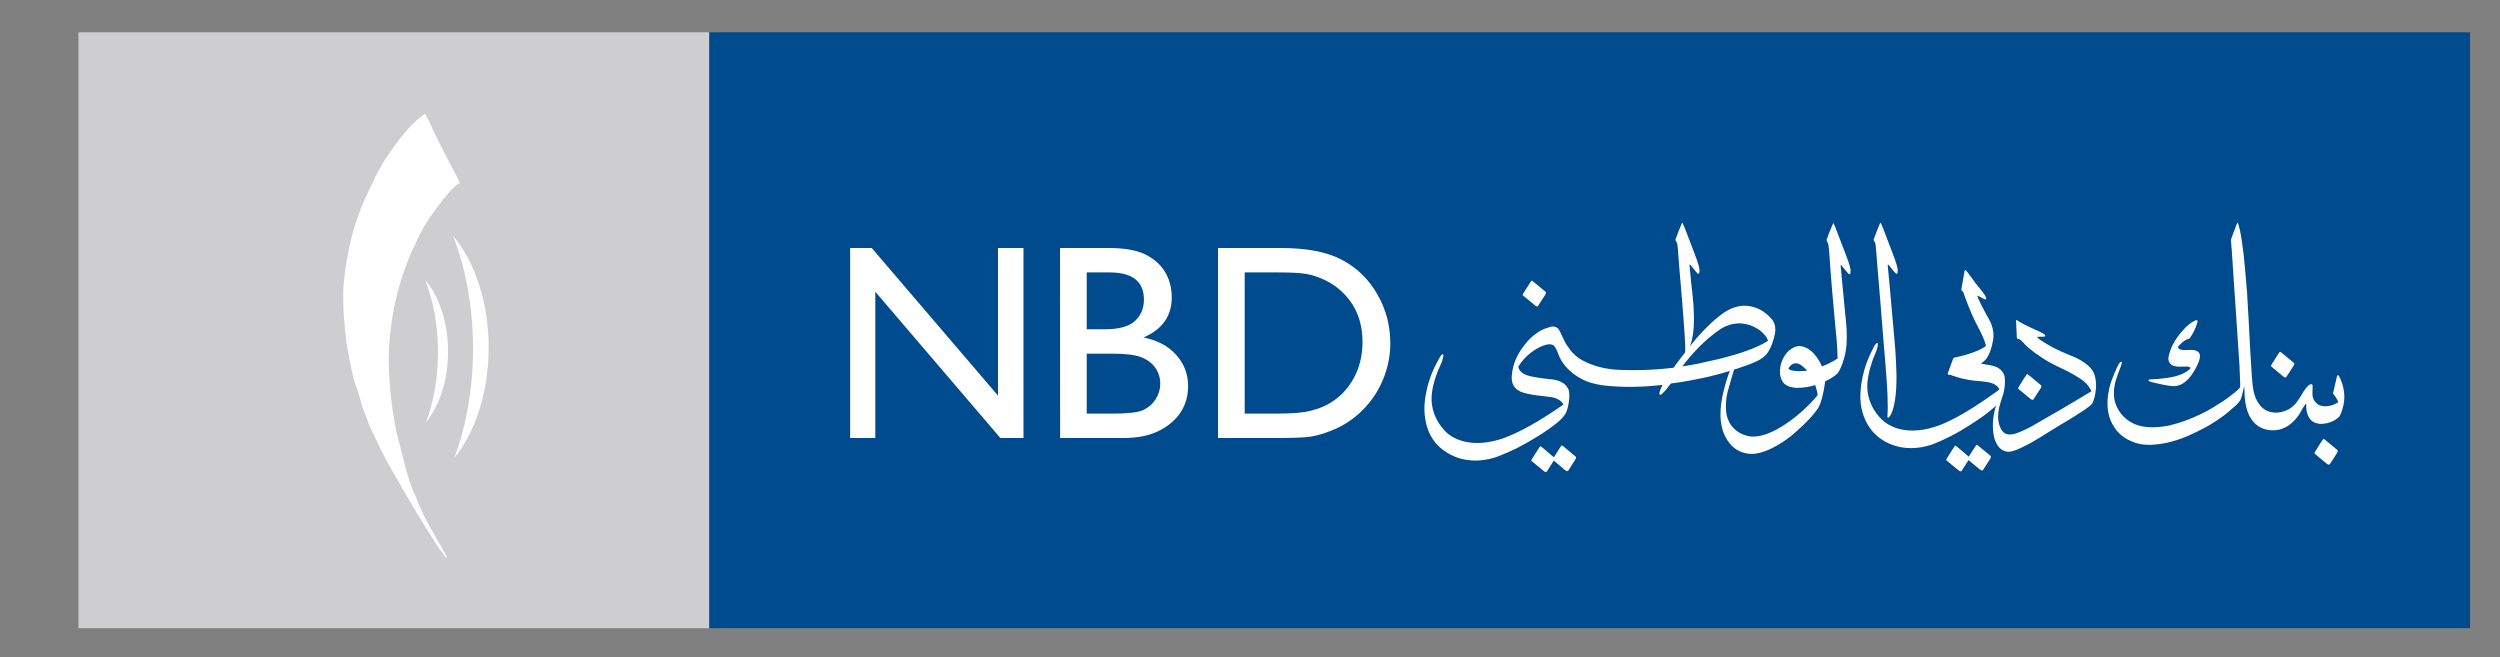
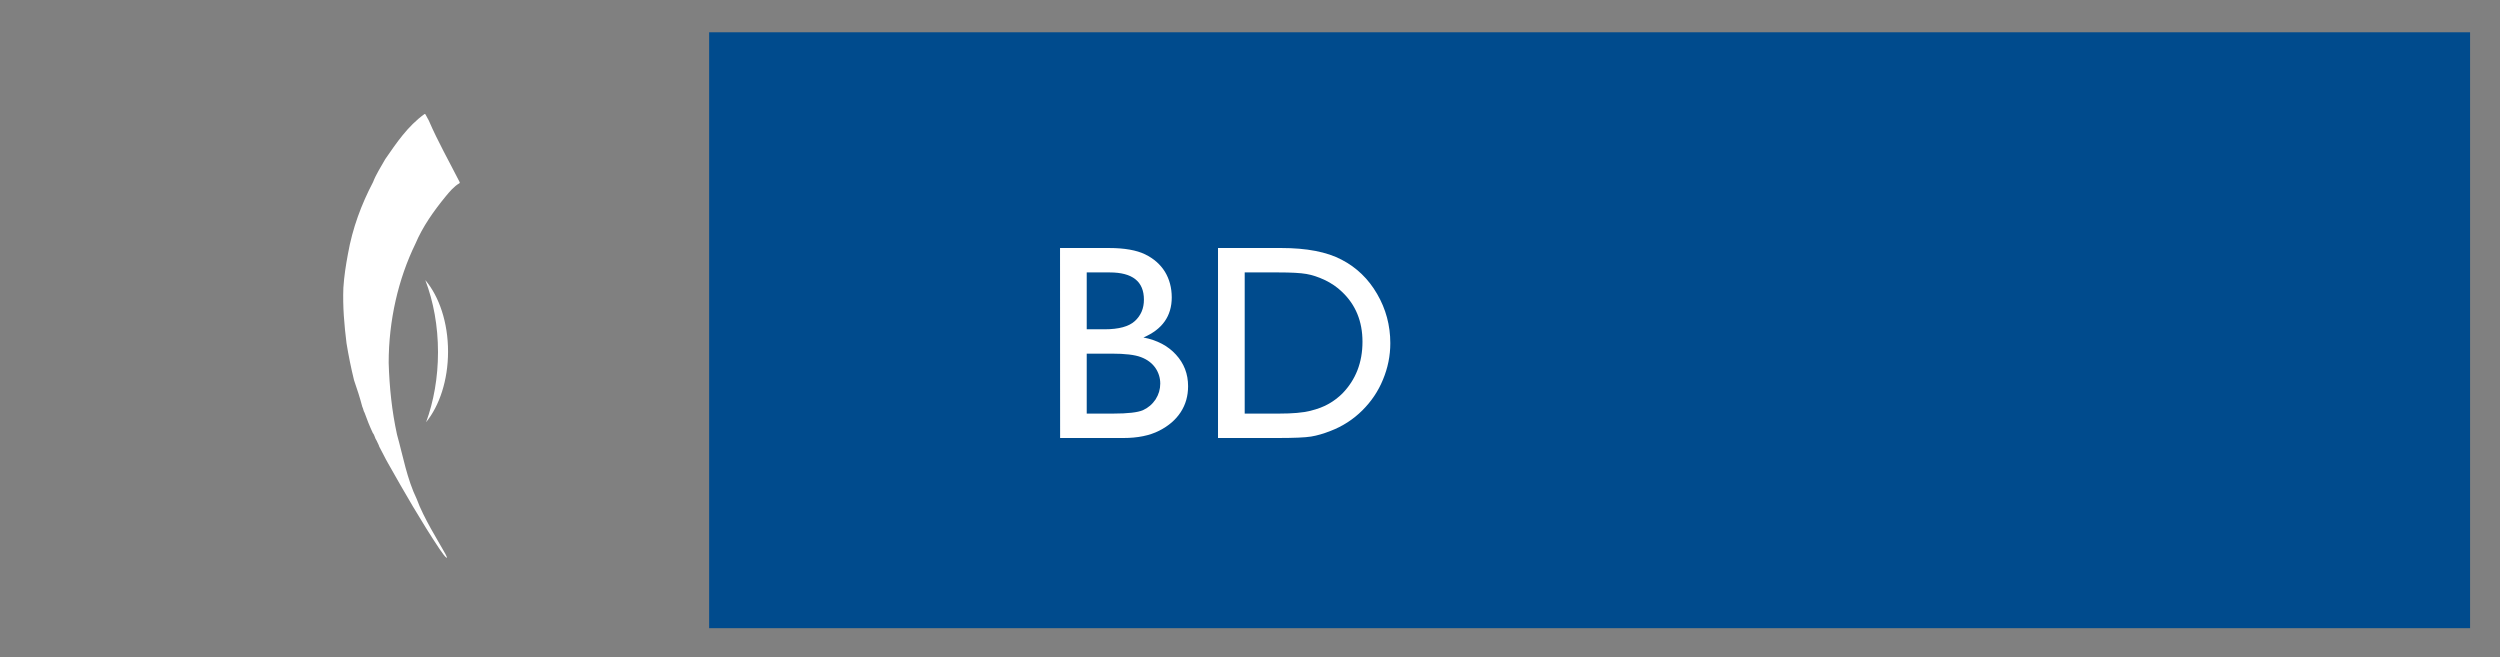
<svg xmlns="http://www.w3.org/2000/svg" width="120.73pt" height="31.73pt" viewBox="0 0 120.73 31.73" version="1.1">
  <rect x="0" y="0" width="120.73" height="31.73" fill="#808080" stroke="none" />
  <g id="surface1">
    <path style=" stroke:none;fill-rule:nonzero;fill:rgb(0%,29.411%,55.293%);fill-opacity:1;" d="M 34.246 1.559 L 119.285 1.559 L 119.285 30.336 L 34.246 30.336 L 34.246 1.559 " />
-     <path style=" stroke:none;fill-rule:nonzero;fill:rgb(100%,100%,100%);fill-opacity:1;" d="M 48.195 11.977 L 49.426 11.977 L 49.426 21.152 L 48.309 21.152 L 42.27 14.09 L 42.27 21.152 L 41.055 21.152 L 41.055 11.977 L 42.098 11.977 L 48.195 19.105 L 48.195 11.977 " />
    <path style=" stroke:none;fill-rule:nonzero;fill:rgb(100%,100%,100%);fill-opacity:1;" d="M 54.254 21.152 L 51.195 21.152 L 51.191 11.977 L 53.555 11.977 C 54.301 11.977 54.887 12.082 55.297 12.281 C 55.719 12.488 56.035 12.766 56.258 13.125 C 56.473 13.48 56.586 13.895 56.586 14.363 C 56.586 15.262 56.129 15.91 55.219 16.297 C 55.875 16.426 56.402 16.699 56.789 17.125 C 57.18 17.551 57.375 18.059 57.375 18.648 C 57.375 19.121 57.258 19.535 57.02 19.902 C 56.781 20.27 56.434 20.57 55.977 20.801 C 55.516 21.035 54.941 21.152 54.254 21.152 M 53.59 13.156 L 52.48 13.156 L 52.48 15.902 L 53.34 15.902 C 54.027 15.902 54.516 15.77 54.805 15.504 C 55.098 15.234 55.242 14.895 55.242 14.469 C 55.242 13.594 54.691 13.156 53.59 13.156 M 53.691 17.078 L 52.48 17.078 L 52.48 19.973 L 53.758 19.973 C 54.465 19.973 54.941 19.918 55.195 19.809 C 55.445 19.695 55.648 19.523 55.805 19.289 C 55.957 19.051 56.031 18.797 56.031 18.527 C 56.031 18.25 55.953 17.996 55.793 17.762 C 55.629 17.531 55.398 17.359 55.098 17.246 C 54.801 17.133 54.332 17.078 53.691 17.078 " />
    <path style=" stroke:none;fill-rule:nonzero;fill:rgb(100%,100%,100%);fill-opacity:1;" d="M 58.82 21.152 L 58.82 11.977 L 61.871 11.977 C 63.102 11.977 64.078 12.164 64.793 12.543 C 65.508 12.914 66.082 13.465 66.504 14.195 C 66.926 14.918 67.141 15.715 67.141 16.574 C 67.141 17.188 67.02 17.773 66.785 18.336 C 66.555 18.898 66.223 19.387 65.793 19.816 C 65.352 20.254 64.84 20.586 64.258 20.809 C 63.914 20.945 63.602 21.035 63.316 21.082 C 63.031 21.129 62.488 21.152 61.684 21.152 Z M 61.73 13.156 L 60.109 13.156 L 60.109 19.973 L 61.77 19.973 C 62.418 19.973 62.922 19.93 63.277 19.84 C 63.637 19.75 63.938 19.637 64.176 19.496 C 64.418 19.359 64.637 19.191 64.836 18.992 C 65.473 18.332 65.797 17.504 65.797 16.504 C 65.797 15.516 65.465 14.715 64.809 14.094 C 64.566 13.859 64.289 13.672 63.977 13.523 C 63.664 13.375 63.363 13.277 63.086 13.23 C 62.801 13.18 62.352 13.156 61.73 13.156 " />
-     <path style=" stroke:none;fill-rule:nonzero;fill:rgb(100%,100%,100%);fill-opacity:1;" d="M 76.082 22.043 C 76.074 22.031 76.039 22.004 75.504 21.559 L 75.5 21.555 C 75.453 21.516 75.422 21.504 75.406 21.52 L 75.402 21.52 L 75.398 21.527 C 75.367 21.566 75.246 21.754 75.039 22.086 L 75.035 22.078 C 75.016 22.059 74.965 22.02 74.895 21.961 C 74.734 21.824 74.496 21.621 74.469 21.598 C 74.422 21.559 74.395 21.547 74.375 21.555 C 74.348 21.59 74.277 21.688 73.977 22.176 C 73.941 22.23 73.957 22.258 73.973 22.27 L 74.555 22.75 C 74.613 22.801 74.652 22.797 74.676 22.789 C 74.691 22.785 74.703 22.77 74.703 22.766 C 74.703 22.766 75.016 22.273 75.035 22.242 L 75.039 22.242 C 75.039 22.242 75.043 22.246 75.062 22.262 C 75.094 22.293 75.145 22.336 75.207 22.387 L 75.582 22.703 C 75.668 22.777 75.715 22.75 75.73 22.734 L 76.082 22.18 C 76.098 22.145 76.109 22.117 76.109 22.09 C 76.109 22.07 76.102 22.059 76.098 22.051 C 76.094 22.047 76.086 22.043 76.082 22.043 M 98.059 19.266 C 98.098 19.301 98.137 19.312 98.164 19.309 L 98.195 19.293 L 98.336 19.078 L 98.555 18.738 C 98.602 18.652 98.578 18.617 98.566 18.605 C 98.566 18.605 98.566 18.605 97.973 18.113 C 97.926 18.074 97.895 18.062 97.879 18.074 L 97.871 18.082 C 97.824 18.141 97.602 18.496 97.477 18.703 L 97.469 18.734 C 97.469 18.734 97.465 18.734 97.461 18.75 L 97.477 18.785 Z M 110.27 18.188 C 110.309 18.219 110.348 18.234 110.375 18.227 C 110.375 18.227 110.379 18.227 110.406 18.211 L 110.551 17.992 L 110.766 17.656 C 110.785 17.621 110.797 17.59 110.797 17.566 C 110.797 17.547 110.789 17.535 110.781 17.527 C 110.773 17.52 110.77 17.516 110.766 17.516 C 110.766 17.516 110.762 17.512 110.754 17.504 C 110.719 17.473 110.594 17.371 110.184 17.035 C 110.141 16.996 110.113 16.984 110.094 16.988 L 110.094 16.992 L 110.082 17.008 C 110.051 17.043 109.914 17.258 109.688 17.621 C 109.688 17.621 109.688 17.621 109.684 17.629 C 109.676 17.641 109.672 17.656 109.672 17.668 L 109.684 17.699 Z M 90.574 11.801 C 90.574 11.801 90.574 11.801 90.602 12.094 L 90.605 12.113 C 90.617 12.27 90.688 13.23 90.789 14.359 C 90.789 14.371 90.895 15.633 90.977 16.699 L 91.016 17.16 C 91.074 17.844 91.164 18.879 91.164 19.637 L 91.164 19.68 L 91.148 20.121 C 91.148 20.137 91.152 20.16 91.168 20.168 L 91.172 20.172 C 91.195 20.18 91.223 20.156 91.266 20.098 C 91.363 19.957 91.586 19.5 91.586 18.238 C 91.586 18.164 91.586 18.09 91.582 18.012 C 91.578 17.867 91.559 17.098 91.477 16.289 L 91.434 15.805 L 91.359 14.977 L 91.316 14.48 L 91.297 14.262 L 91.27 13.957 L 91.164 12.844 C 91.164 12.832 91.164 12.824 91.164 12.816 C 91.164 12.777 91.172 12.77 91.172 12.77 C 91.172 12.77 91.184 12.77 91.219 12.809 L 91.492 13.145 C 91.496 13.148 91.531 13.188 91.551 13.203 C 91.574 13.219 91.59 13.223 91.602 13.219 C 91.621 13.211 91.633 13.191 91.637 13.156 C 91.664 12.973 91.605 12.781 91.391 12.207 L 91.082 11.402 L 91.016 11.227 C 90.945 11.031 90.871 10.863 90.84 10.793 C 90.84 10.789 90.824 10.762 90.812 10.762 C 90.797 10.762 90.781 10.801 90.777 10.809 C 90.707 10.984 90.566 11.32 90.477 11.582 C 90.477 11.582 90.477 11.586 90.551 11.723 Z M 104.059 18.488 L 104.23 18.527 C 104.551 18.598 104.949 18.688 105.145 18.629 L 105.18 18.621 C 105.312 18.582 105.715 18.465 106.109 17.641 C 106.297 17.25 106.25 17.086 106.176 17.016 C 106.051 16.895 105.883 16.883 105.672 16.902 C 105.383 16.93 105.234 16.871 105.199 16.816 L 105.176 16.758 C 105.211 16.695 105.449 16.426 105.691 16.363 L 105.719 16.359 C 105.727 16.359 105.73 16.355 105.734 16.352 L 105.754 16.328 C 106.031 15.93 106.121 15.551 106.121 15.547 C 106.129 15.523 106.129 15.496 106.109 15.473 C 106.09 15.453 106.059 15.449 105.957 15.504 C 105.809 15.582 105.602 15.719 105.328 16.055 C 105.273 16.117 105.004 16.434 104.84 16.844 C 104.766 17.039 104.719 17.18 104.715 17.332 C 104.715 17.441 104.789 17.629 105.008 17.68 C 105.16 17.719 105.34 17.711 105.477 17.703 L 105.617 17.699 C 105.734 17.703 105.781 17.746 105.785 17.777 C 105.695 17.902 105.496 18.004 105.473 18.016 C 105.23 18.137 104.828 18.281 103.871 18.32 C 103.871 18.32 103.781 18.32 103.758 18.348 L 103.758 18.352 C 103.754 18.355 103.746 18.359 103.75 18.371 C 103.77 18.414 103.867 18.449 104.059 18.488 M 74.137 14.754 C 74.203 14.812 74.246 14.801 74.266 14.789 C 74.27 14.785 74.285 14.773 74.281 14.762 L 74.629 14.227 C 74.676 14.133 74.652 14.098 74.641 14.09 C 74.637 14.086 74.051 13.605 74.047 13.602 C 74.004 13.562 73.973 13.551 73.957 13.559 L 73.945 13.57 C 73.922 13.602 73.836 13.73 73.551 14.188 C 73.551 14.188 73.551 14.188 73.547 14.199 L 73.543 14.199 C 73.539 14.207 73.531 14.227 73.535 14.238 L 73.547 14.27 Z M 112.879 21.734 C 112.879 21.734 112.848 21.707 112.309 21.262 L 112.285 21.242 C 112.238 21.203 112.211 21.191 112.191 21.203 L 112.184 21.215 C 112.148 21.254 112.02 21.457 111.789 21.832 L 111.77 21.875 C 111.773 21.895 111.785 21.91 111.785 21.914 L 112.371 22.398 C 112.41 22.43 112.445 22.441 112.477 22.438 C 112.477 22.438 112.477 22.438 112.508 22.422 L 112.645 22.215 L 112.863 21.867 C 112.914 21.781 112.891 21.746 112.879 21.734 M 112.938 18.137 C 112.926 18.117 112.91 18.117 112.902 18.117 C 112.871 18.125 112.852 18.188 112.852 18.199 L 112.664 19 C 112.91 19.301 112.914 19.422 112.914 19.426 C 112.656 19.594 112.422 19.625 112.27 19.621 C 112.105 19.613 112.004 19.57 112 19.566 C 111.645 19.371 111.664 19.051 111.676 18.859 C 111.688 18.68 111.68 18.609 111.672 18.582 C 111.648 18.551 111.605 18.543 111.555 18.57 C 111.453 18.605 111.309 18.785 111.113 19.121 C 111.113 19.121 111.023 19.273 110.922 19.41 C 110.773 19.617 110.562 19.75 110.527 19.766 C 110.473 19.793 110.418 19.816 110.363 19.836 L 110.332 19.852 C 110.102 19.93 109.879 19.949 109.676 19.902 C 109.629 19.895 109.586 19.883 109.539 19.863 C 109.316 19.777 109.195 19.637 109.184 19.621 C 109.094 19.52 109.02 19.398 109.016 19.391 C 108.812 19.043 108.777 18.59 108.754 18.258 L 108.746 18.184 L 108.699 17.406 L 108.66 16.797 L 108.605 15.684 C 108.605 15.672 108.531 14.332 108.512 14.082 L 108.488 13.824 L 108.48 13.723 C 108.461 13.484 108.414 12.859 108.352 12.316 C 108.309 11.961 108.266 11.648 108.223 11.383 C 108.18 11.141 108.141 10.988 108.117 10.906 C 108.102 10.844 108.09 10.816 108.09 10.812 C 108.074 10.777 108.066 10.758 108.059 10.758 C 108.043 10.75 108.023 10.793 108.012 10.828 L 108.004 10.848 L 107.922 11.074 L 107.859 11.234 L 107.758 11.516 C 107.742 11.562 107.734 11.586 107.734 11.586 L 107.773 12.047 L 107.98 15.129 L 108.148 17.645 L 108.184 18.527 L 108.18 18.711 C 108.016 18.891 107.816 19.039 107.629 19.18 C 107.508 19.281 107.301 19.41 107.297 19.41 C 107 19.602 106.691 19.801 106.375 19.949 L 106.242 20.016 C 105.801 20.23 105.336 20.402 104.855 20.523 L 104.766 20.547 C 104.09 20.676 103.57 20.664 103.137 20.5 C 102.551 20.273 102.133 19.723 102.09 19.129 C 102.066 18.797 102.129 18.445 102.273 18.082 L 102.352 17.871 L 102.352 17.867 C 102.395 17.758 102.441 17.637 102.465 17.543 C 102.473 17.496 102.469 17.477 102.449 17.469 C 102.426 17.457 102.379 17.496 102.363 17.516 C 102.215 17.723 101.996 18.312 101.973 18.375 C 101.859 18.688 101.535 19.77 102.086 20.602 C 102.086 20.602 102.105 20.637 102.133 20.676 C 102.168 20.73 102.211 20.785 102.254 20.836 L 102.262 20.844 L 102.285 20.871 L 102.301 20.883 L 102.348 20.93 L 102.355 20.941 L 102.387 20.969 L 102.395 20.973 L 102.426 21 L 102.434 21.008 L 102.465 21.031 L 102.473 21.039 L 102.504 21.062 L 102.516 21.074 L 102.535 21.086 L 102.559 21.105 L 102.562 21.109 C 102.621 21.145 102.68 21.184 102.738 21.219 C 102.746 21.223 102.867 21.285 102.961 21.324 C 103.395 21.512 103.906 21.531 104.621 21.387 C 105.324 21.242 105.973 20.918 106.527 20.629 C 106.852 20.441 107.277 20.184 107.668 19.844 L 107.812 19.715 C 107.977 19.582 108.141 19.445 108.219 19.258 C 108.258 19.164 108.293 19.004 108.293 19 L 108.316 18.902 L 108.348 18.766 C 108.359 18.707 108.371 18.664 108.379 18.656 L 108.391 18.879 C 108.391 19.051 108.402 19.211 108.422 19.359 L 108.426 19.395 L 108.43 19.402 L 108.434 19.434 L 108.434 19.449 L 108.438 19.469 L 108.441 19.492 L 108.445 19.508 L 108.449 19.531 L 108.453 19.543 L 108.461 19.57 L 108.461 19.578 L 108.465 19.613 L 108.469 19.617 L 108.477 19.648 L 108.477 19.652 L 108.484 19.684 L 108.484 19.691 L 108.492 19.719 L 108.496 19.727 L 108.504 19.754 L 108.508 19.762 L 108.516 19.789 L 108.516 19.801 L 108.52 19.82 L 108.527 19.836 L 108.531 19.852 L 108.539 19.871 L 108.543 19.883 L 108.555 19.91 C 108.578 19.977 108.609 20.047 108.641 20.105 C 108.805 20.414 109.039 20.617 109.348 20.719 C 109.586 20.797 109.789 20.781 109.855 20.777 L 109.867 20.777 C 109.945 20.773 110.027 20.758 110.105 20.738 L 110.152 20.723 L 110.195 20.711 C 110.316 20.668 110.438 20.605 110.551 20.523 L 110.574 20.504 L 110.602 20.484 L 110.621 20.469 L 110.625 20.465 L 110.645 20.449 L 110.648 20.445 L 110.668 20.43 L 110.691 20.406 L 110.711 20.391 C 110.711 20.391 110.715 20.387 110.715 20.387 L 110.73 20.371 L 110.738 20.367 L 110.754 20.352 L 110.758 20.344 L 110.789 20.312 L 110.801 20.305 L 110.809 20.293 L 110.836 20.266 L 110.848 20.25 L 110.852 20.246 L 110.863 20.23 L 110.883 20.211 L 110.895 20.191 L 110.914 20.172 L 110.93 20.152 C 111.047 20.008 111.105 19.891 111.105 19.891 C 111.246 19.621 111.34 19.516 111.352 19.504 C 111.363 19.492 111.371 19.488 111.371 19.488 C 111.371 19.492 111.371 19.496 111.371 19.508 L 111.375 19.664 C 111.383 20.082 111.594 20.281 111.617 20.301 C 111.66 20.34 111.711 20.375 111.766 20.402 C 111.82 20.426 111.887 20.445 111.953 20.457 L 111.961 20.457 L 111.977 20.461 L 111.988 20.465 L 111.992 20.465 C 112.094 20.477 112.211 20.469 112.328 20.445 L 112.352 20.441 L 112.371 20.438 C 112.438 20.422 112.496 20.402 112.531 20.391 C 112.57 20.375 112.598 20.363 112.602 20.363 C 112.906 20.23 112.988 20.09 112.992 20.09 C 113.117 19.852 113.184 19.531 113.199 19.391 C 113.281 18.668 112.941 18.141 112.938 18.137 M 96.125 22.012 C 96.121 22.012 96.117 22.008 95.543 21.531 C 95.492 21.488 95.465 21.477 95.445 21.484 L 95.434 21.5 C 95.387 21.555 95.148 21.938 95.074 22.055 C 95.074 22.055 95.07 22.051 95.07 22.051 C 95.039 22.02 94.969 21.961 94.863 21.871 L 94.516 21.578 L 94.504 21.566 C 94.457 21.527 94.426 21.516 94.41 21.523 C 94.371 21.574 94.242 21.773 94.027 22.121 L 94.008 22.152 L 93.988 22.203 L 94.004 22.238 L 94.59 22.719 C 94.668 22.785 94.715 22.762 94.727 22.746 C 94.727 22.746 94.727 22.746 94.949 22.398 C 94.949 22.398 95.066 22.219 95.066 22.215 C 95.07 22.223 95.082 22.234 95.082 22.234 L 95.621 22.68 C 95.66 22.711 95.695 22.723 95.727 22.723 L 95.758 22.703 L 95.895 22.492 L 96.117 22.148 C 96.148 22.09 96.148 22.055 96.141 22.035 Z M 76.559 17.473 C 76.176 17.301 75.957 17.051 75.859 16.941 C 75.852 16.93 75.652 16.656 75.59 16.543 C 75.531 16.426 75.414 16.172 75.41 16.172 L 75.355 16.051 L 75.297 15.941 C 75.148 15.684 74.852 15.789 74.84 15.797 C 73.984 16 73.398 16.891 73.207 17.336 C 73.012 17.781 73.004 18.203 73.004 18.223 L 73.004 18.254 C 73.004 18.844 73.543 18.965 73.723 19.004 C 74.098 19.09 74.406 19.121 74.637 19.141 C 74.781 19.156 74.945 19.184 74.953 19.184 C 75.398 19.273 75.492 19.523 75.5 19.539 C 75.496 19.539 75.48 19.551 75.48 19.551 L 75.316 19.664 C 74.344 20.328 73.496 20.809 72.871 21.055 C 72.867 21.059 72.422 21.266 71.832 21.355 C 71.488 21.406 71.168 21.406 70.875 21.355 C 70.512 21.293 70.188 21.156 69.918 20.941 C 69.879 20.906 68.953 20.148 69.164 18.879 C 69.168 18.855 69.25 18.289 69.551 17.656 C 69.691 17.367 69.73 17.137 69.684 17.109 C 69.645 17.086 69.578 17.164 69.477 17.348 L 69.465 17.375 C 69.32 17.629 68.891 18.406 68.801 19.457 C 68.801 19.461 68.754 19.797 68.828 20.234 C 68.867 20.488 68.938 20.723 69.039 20.938 C 69.082 21.023 69.129 21.113 69.184 21.195 C 69.223 21.254 69.266 21.316 69.312 21.375 C 69.383 21.457 69.461 21.539 69.543 21.609 C 69.641 21.695 69.746 21.773 69.855 21.844 C 69.965 21.914 70.078 21.973 70.195 22.027 C 70.262 22.055 70.328 22.078 70.395 22.105 C 70.941 22.289 71.543 22.289 72.176 22.098 C 72.312 22.059 72.445 22 72.578 21.945 C 72.645 21.918 72.719 21.887 72.785 21.859 C 73.094 21.727 73.367 21.59 73.609 21.453 L 73.664 21.422 C 73.973 21.246 74.695 20.836 75.219 20.395 C 75.223 20.395 75.262 20.363 75.312 20.316 C 75.387 20.25 75.488 20.148 75.57 20.023 C 75.57 20.023 75.629 19.949 75.668 19.82 C 75.684 19.773 75.824 19.332 75.777 18.926 C 75.766 18.809 75.68 18.664 75.562 18.555 L 75.512 18.516 C 75.434 18.461 75.297 18.402 75.289 18.398 C 75.125 18.336 74.969 18.324 74.902 18.316 L 74.879 18.316 C 74.246 18.246 73.988 18.195 73.789 18.137 C 73.719 18.117 73.652 18.09 73.598 18.059 L 73.594 18.059 L 73.59 18.055 C 73.391 17.945 73.34 17.797 73.324 17.738 L 73.32 17.707 C 73.688 17.113 74.203 16.832 74.406 16.742 C 74.766 16.578 74.934 16.625 75.008 16.668 C 75.105 16.73 75.18 16.914 75.211 16.992 L 75.297 17.199 L 75.324 17.266 C 75.387 17.418 75.547 17.621 75.566 17.645 C 75.906 18.066 76.344 18.293 76.57 18.395 C 76.902 18.535 77.344 18.605 77.473 18.617 C 78.336 18.707 79.215 18.711 80.293 18.586 C 80.293 18.586 80.062 19.012 80.16 19.062 C 80.207 19.086 80.277 19.004 80.301 18.984 C 80.414 18.883 80.566 18.684 80.691 18.52 C 80.699 18.52 81.391 18.438 82.27 18.246 L 82.516 18.191 C 82.828 18.117 83.141 18.035 83.535 17.914 C 83.535 17.922 83.523 17.953 83.523 17.953 C 83.488 18.031 83.34 18.434 83.211 18.988 L 83.203 19.023 C 83.125 19.367 83.086 19.691 83.086 19.988 L 83.086 20.109 C 83.098 20.426 83.152 20.703 83.25 20.941 C 83.398 21.297 83.766 21.898 84.566 21.918 C 84.57 21.918 84.703 21.922 84.781 21.906 C 84.941 21.883 85.203 21.824 85.535 21.664 L 85.613 21.621 C 85.91 21.477 86.211 21.277 86.516 21.039 C 86.656 20.918 87.398 20.293 87.738 19.797 C 87.758 19.781 87.883 19.637 87.992 19.203 L 88 19.172 C 88.035 19.039 88.09 18.801 88.141 18.414 C 88.145 18.41 88.195 18.387 88.238 18.367 C 88.438 18.27 88.602 18.16 88.727 18.039 L 88.777 17.977 C 88.836 17.883 88.973 17.625 89.055 17.301 C 89.117 17.074 89.184 16.824 89.184 16.297 L 89.184 16.184 C 89.184 15.988 89.18 15.879 89.145 15.5 L 89.105 15.117 L 88.891 12.867 C 88.891 12.855 88.891 12.848 88.891 12.84 C 88.891 12.801 88.898 12.793 88.898 12.793 C 88.898 12.793 88.91 12.793 88.941 12.832 L 89.219 13.168 C 89.219 13.172 89.258 13.211 89.277 13.227 C 89.297 13.242 89.312 13.246 89.328 13.242 C 89.344 13.234 89.355 13.215 89.359 13.18 C 89.391 12.996 89.332 12.801 89.113 12.23 L 88.805 11.426 L 88.738 11.246 C 88.668 11.055 88.598 10.887 88.562 10.816 C 88.562 10.812 88.547 10.781 88.539 10.781 C 88.52 10.781 88.508 10.824 88.504 10.832 C 88.43 11.008 88.289 11.344 88.203 11.602 C 88.203 11.609 88.246 11.695 88.273 11.746 L 88.297 11.82 C 88.297 11.828 88.301 11.871 88.332 12.113 L 88.332 12.133 C 88.395 13.07 88.477 14.031 88.48 14.07 L 88.594 15.332 L 88.613 15.543 C 88.684 16.234 88.723 16.617 88.742 17.309 C 88.645 17.379 88.48 17.477 88.258 17.582 L 88.066 17.664 C 88.066 17.664 87.992 17.691 87.98 17.695 C 87.98 17.695 87.98 17.691 87.98 17.691 L 87.98 17.684 C 87.887 17.461 87.762 17.266 87.598 17.082 C 87.594 17.078 87.309 16.734 86.91 16.711 C 86.805 16.711 86.695 16.75 86.695 16.75 C 86.668 16.762 86.641 16.773 86.609 16.785 L 86.594 16.797 C 86.547 16.82 86.504 16.848 86.461 16.879 C 86.426 16.902 86.402 16.922 86.402 16.922 C 86.27 17.039 86.156 17.195 86.066 17.402 C 86.047 17.457 85.969 17.641 85.957 17.875 C 85.945 18.109 85.996 18.309 86.109 18.465 L 86.113 18.473 L 86.125 18.484 C 86.125 18.484 86.27 18.699 86.723 18.73 C 86.766 18.73 87.141 18.75 87.664 18.598 C 87.734 18.824 87.777 19 87.777 19.082 C 87.711 19.164 87.637 19.25 87.555 19.34 C 87.555 19.34 87.336 19.578 87.164 19.73 C 87.012 19.875 86.848 20.02 86.684 20.148 C 85.883 20.777 85.172 21.113 84.582 21.082 C 84.57 21.082 83.617 21.027 83.383 20.043 C 83.367 19.984 83.348 19.805 83.348 19.652 L 83.348 19.641 C 83.348 19.48 83.355 19.23 83.422 18.957 L 83.586 18.367 L 83.715 17.938 C 83.715 17.938 83.742 17.852 83.742 17.848 C 83.754 17.848 83.816 17.828 83.945 17.785 L 84.484 17.594 C 84.676 17.523 85.066 17.371 85.289 17.129 C 85.293 17.125 85.316 17.098 85.355 17.043 C 85.422 16.945 85.52 16.781 85.602 16.535 C 85.652 16.391 85.691 16.238 85.723 16.078 C 85.738 15.969 85.734 15.906 85.734 15.906 C 85.734 15.746 85.691 15.605 85.605 15.469 C 85.434 15.219 85.102 15.012 85.102 15.012 C 84.906 14.891 84.496 14.699 83.988 14.785 C 83.852 14.809 83.719 14.852 83.59 14.91 L 83.539 14.934 C 83.34 15.031 83.125 15.176 82.883 15.383 L 82.836 15.422 L 82.809 15.445 L 82.793 15.457 C 82.523 15.695 82.223 15.996 81.906 16.359 L 81.723 16.582 C 81.723 16.582 81.656 16.664 81.625 16.703 C 81.625 16.703 81.613 16.715 81.605 16.723 C 81.621 16.691 81.641 16.633 81.641 16.633 C 81.75 16.324 81.805 15.918 81.805 15.418 C 81.805 15.199 81.793 15.047 81.793 15.047 C 81.793 14.613 81.68 13.742 81.676 13.707 L 81.594 12.844 L 81.594 12.816 C 81.594 12.781 81.602 12.773 81.602 12.773 C 81.602 12.773 81.613 12.77 81.648 12.809 L 81.922 13.148 C 81.922 13.152 81.961 13.191 81.98 13.207 C 82.004 13.219 82.02 13.223 82.031 13.219 C 82.051 13.215 82.059 13.195 82.066 13.156 C 82.094 12.977 82.035 12.781 81.82 12.207 L 81.512 11.406 L 81.445 11.227 C 81.375 11.035 81.301 10.863 81.266 10.793 C 81.266 10.793 81.254 10.762 81.242 10.762 C 81.223 10.762 81.211 10.805 81.211 10.809 C 81.133 10.984 80.996 11.32 80.906 11.582 C 80.906 11.586 80.953 11.676 80.98 11.727 L 81.004 11.801 L 81.035 12.094 L 81.035 12.113 C 81.047 12.27 81.113 13.234 81.219 14.359 C 81.219 14.379 81.375 16.238 81.383 16.73 L 81.383 17.012 C 81.309 17.102 81.137 17.324 80.949 17.582 L 80.824 17.758 C 79.945 17.867 78.945 17.902 78.09 17.855 L 78.039 17.852 C 77.852 17.836 77.668 17.816 77.492 17.781 C 76.91 17.66 76.57 17.477 76.559 17.473 M 87.273 17.898 C 87.27 17.898 87.238 17.902 87.238 17.902 C 87.156 17.914 87.047 17.918 87.043 17.918 C 86.82 17.934 86.617 17.914 86.488 17.875 C 86.473 17.871 86.398 17.844 86.363 17.801 C 86.41 17.707 86.531 17.555 86.707 17.543 C 86.77 17.543 86.836 17.559 86.902 17.59 C 86.949 17.613 87 17.645 87.051 17.688 C 87.051 17.688 87.172 17.785 87.273 17.898 M 82.629 17.422 L 82.609 17.426 C 82.336 17.492 81.793 17.617 81.238 17.695 C 81.242 17.691 81.258 17.672 81.258 17.672 L 81.414 17.473 C 81.652 17.172 82.301 16.418 83.07 15.902 C 83.289 15.754 84.074 15.324 84.965 15.938 C 84.965 15.938 85.02 15.977 85.09 16.039 C 85.176 16.121 85.246 16.203 85.301 16.281 L 85.305 16.293 L 85.312 16.305 C 85.344 16.355 85.363 16.406 85.379 16.457 C 85.348 16.477 85.316 16.5 85.277 16.523 C 85.078 16.641 84.617 16.879 83.777 17.129 C 83.426 17.234 83.039 17.336 82.629 17.422 M 96.492 20.125 C 96.496 19.961 96.516 19.828 96.523 19.777 C 96.559 19.594 96.637 19.344 96.68 19.211 L 96.723 19.094 L 96.746 19.008 L 96.754 18.988 C 96.785 18.855 96.824 18.645 96.824 18.418 L 96.809 18.195 C 96.785 18.023 96.617 17.797 96.379 17.711 C 96.242 17.66 96.152 17.637 95.922 17.605 C 95.922 17.605 95.691 17.566 95.66 17.562 C 95.664 17.559 95.703 17.535 95.703 17.535 C 95.77 17.484 95.863 17.402 95.934 17.309 C 96.09 17.086 96.199 16.77 96.258 16.363 L 96.27 16.207 C 96.27 16.031 96.234 15.762 96.086 15.48 L 95.859 15.07 L 95.691 14.746 L 95.516 14.379 C 95.504 14.352 95.496 14.328 95.496 14.312 C 95.496 14.301 95.5 14.297 95.5 14.297 C 95.504 14.293 95.516 14.285 95.543 14.297 L 95.625 14.34 L 95.816 14.438 C 95.84 14.453 95.891 14.477 95.906 14.453 C 95.926 14.43 95.91 14.355 95.871 14.285 C 95.809 14.176 95.656 13.988 95.57 13.883 L 95.422 13.699 L 95.164 13.348 L 95.062 13.211 L 94.977 13.102 C 94.949 13.059 94.926 13.043 94.906 13.047 C 94.883 13.055 94.875 13.082 94.871 13.102 L 94.727 13.918 C 94.727 13.922 94.723 13.945 94.719 13.973 L 94.719 14.012 L 94.723 14.02 L 94.754 14.047 C 94.809 14.098 94.816 14.109 94.848 14.207 C 94.848 14.207 94.848 14.211 94.848 14.211 C 94.891 14.332 95.109 14.973 95.422 15.594 L 95.512 15.766 C 95.672 16.078 95.828 16.379 95.91 16.703 C 95.809 16.785 95.402 17.062 94.367 17.273 C 94.352 17.277 94.332 17.293 94.312 17.348 L 94.062 18.023 C 94.059 18.023 94.055 18.043 94.055 18.051 L 94.059 18.051 L 94.059 18.059 L 94.066 18.066 C 94.078 18.082 94.09 18.094 94.109 18.098 L 94.145 18.102 L 94.223 18.113 C 94.223 18.117 94.684 18.305 95.344 18.383 L 95.727 18.418 L 95.73 18.418 C 95.871 18.434 96.129 18.465 96.27 18.535 C 96.293 18.547 96.512 18.648 96.547 18.816 L 96.539 18.816 L 96.504 18.844 L 96.477 18.867 C 95.477 19.594 94.605 20.129 93.965 20.406 C 93.945 20.414 93.512 20.633 92.934 20.738 C 92.594 20.801 92.273 20.809 91.977 20.766 C 91.609 20.715 91.285 20.582 91.008 20.375 C 90.996 20.367 90.953 20.332 90.883 20.266 C 90.84 20.227 90.797 20.18 90.758 20.137 L 90.746 20.125 C 90.582 19.934 90.359 19.625 90.25 19.207 L 90.238 19.168 C 90.219 19.078 90.199 18.984 90.188 18.891 C 90.168 18.711 90.172 18.523 90.199 18.336 C 90.203 18.301 90.227 18.125 90.285 17.879 L 90.293 17.855 L 90.297 17.832 L 90.305 17.812 L 90.309 17.789 C 90.375 17.547 90.457 17.312 90.551 17.102 C 90.68 16.812 90.715 16.59 90.664 16.566 C 90.621 16.547 90.559 16.621 90.469 16.797 L 90.457 16.82 C 90.32 17.082 89.91 17.875 89.848 18.926 C 89.848 18.926 89.844 18.988 89.84 19.094 L 89.84 19.102 C 89.84 19.168 89.84 19.234 89.844 19.301 C 89.852 19.453 89.871 19.602 89.902 19.746 L 89.945 19.914 C 90.074 20.371 90.309 20.754 90.648 21.055 C 90.898 21.273 91.828 21.957 93.297 21.469 C 93.375 21.441 94.07 21.172 94.715 20.781 L 94.766 20.75 C 95.07 20.566 95.781 20.137 96.293 19.68 C 96.293 19.68 96.379 19.602 96.398 19.582 C 96.395 19.586 96.395 19.594 96.395 19.594 C 96.379 19.641 96.348 19.738 96.344 19.758 C 96.273 20.023 96.238 20.293 96.238 20.551 C 96.238 20.949 96.32 21.195 96.336 21.242 C 96.418 21.461 96.527 21.621 96.672 21.719 L 96.676 21.719 L 96.684 21.723 C 96.766 21.777 96.852 21.805 96.949 21.812 L 96.977 21.816 C 97.266 21.836 97.895 21.484 98.102 21.371 L 98.16 21.336 C 98.297 21.262 98.77 20.969 99.113 20.754 L 99.535 20.496 C 100.008 20.227 100.621 19.824 100.688 19.777 C 100.883 19.641 100.98 19.551 101.016 19.52 C 101.035 19.5 101.047 19.469 101.055 19.457 C 101.117 19.324 101.172 19.129 101.195 18.945 C 101.215 18.824 101.223 18.715 101.223 18.617 C 101.223 18.297 101.148 18.109 101.148 18.105 C 101.008 17.621 100.344 17.301 99.961 17.152 L 99.938 17.145 C 99.281 16.879 99.012 16.711 98.848 16.613 L 98.789 16.578 C 98.57 16.449 98.441 16.359 98.395 16.305 C 98.383 16.293 98.383 16.281 98.383 16.277 C 98.383 16.277 98.387 16.273 98.406 16.266 C 98.41 16.266 98.43 16.266 98.551 16.262 L 98.668 16.258 L 98.703 16.258 C 98.73 16.258 98.762 16.25 98.766 16.234 C 98.777 16.215 98.762 16.18 98.738 16.156 C 98.668 16.086 98.383 15.961 98.172 15.867 L 98.094 15.832 L 98.008 15.793 C 97.621 15.617 97.398 15.461 97.395 15.457 L 97.379 15.457 C 97.359 15.465 97.355 15.48 97.355 15.504 L 97.363 15.566 L 97.395 16.254 L 97.398 16.297 L 97.406 16.332 L 97.406 16.355 C 97.406 16.355 97.406 16.355 97.414 16.355 L 97.418 16.355 C 97.496 16.363 97.562 16.41 97.566 16.41 C 97.605 16.438 97.688 16.523 97.77 16.609 L 97.773 16.617 L 97.945 16.785 C 98.406 17.168 98.914 17.492 99.414 17.719 L 99.434 17.73 C 99.711 17.855 100.121 18.059 100.492 18.309 C 100.863 18.555 100.992 18.871 101 18.891 C 101 18.895 100.992 18.898 100.992 18.898 C 100.922 18.938 100.527 19.176 100.41 19.25 C 99.891 19.566 99.043 20.055 98.703 20.246 L 98.516 20.355 C 98.016 20.668 97.602 20.84 97.449 20.898 C 97.031 21.066 96.832 20.949 96.746 20.867 C 96.746 20.867 96.5 20.656 96.492 20.125 " />
-     <path style=" stroke:none;fill-rule:nonzero;fill:rgb(80.504%,80.367%,80.916%);fill-opacity:1;" d="M 3.789 1.559 L 34.246 1.559 L 34.246 30.336 L 3.789 30.336 L 3.789 1.559 " />
    <path style=" stroke:none;fill-rule:nonzero;fill:rgb(100%,100%,100%);fill-opacity:1;" d="M 20.504 5.504 C 19.68 6.098 19.145 6.906 18.605 7.684 C 18.402 8.051 18.168 8.398 18.016 8.793 C 17.453 9.867 17.023 11.012 16.801 12.273 C 16.699 12.824 16.621 13.316 16.582 13.898 C 16.547 14.812 16.625 15.695 16.734 16.574 C 16.832 17.176 16.953 17.773 17.098 18.363 C 17.246 18.789 17.383 19.211 17.496 19.645 C 17.547 19.738 17.547 19.84 17.605 19.93 C 17.723 20.262 17.852 20.586 18.004 20.91 C 18.098 21.02 18.098 21.156 18.184 21.273 C 18.219 21.367 18.289 21.465 18.316 21.57 C 18.465 21.836 18.59 22.117 18.746 22.383 C 19.52 23.754 20.332 25.172 21.223 26.508 C 21.348 26.695 21.496 26.895 21.555 26.93 C 21.578 26.945 21.582 26.934 21.582 26.934 C 21.59 26.883 21.469 26.672 21.359 26.488 C 21.238 26.258 20.441 24.984 20.129 24.109 C 19.648 23.113 19.465 22.031 19.172 20.984 C 18.926 19.859 18.805 18.703 18.77 17.52 C 18.77 15.477 19.234 13.469 20.059 11.777 C 20.414 10.938 20.945 10.191 21.523 9.484 C 21.715 9.254 21.918 9.004 22.195 8.844 L 22.203 8.805 C 21.699 7.812 21.145 6.836 20.711 5.828 L 20.57 5.566 L 20.539 5.512 L 20.504 5.504 " />
-     <path style=" stroke:none;fill-rule:nonzero;fill:rgb(100%,100%,100%);fill-opacity:1;" d="M 21.891 11.414 L 21.891 11.402 C 22.926 12.633 23.598 14.586 23.598 16.789 C 23.598 18.953 22.949 20.879 21.941 22.113 C 22.516 20.562 22.844 18.754 22.844 16.832 C 22.844 14.852 22.496 12.996 21.891 11.414 " />
    <path style=" stroke:none;fill-rule:nonzero;fill:rgb(100%,100%,100%);fill-opacity:1;" d="M 20.543 13.539 L 20.543 13.531 C 21.207 14.32 21.637 15.57 21.637 16.98 C 21.637 18.367 21.219 19.598 20.578 20.387 C 20.941 19.395 21.152 18.238 21.152 17.008 C 21.152 15.738 20.93 14.555 20.543 13.539 " />
  </g>
</svg>